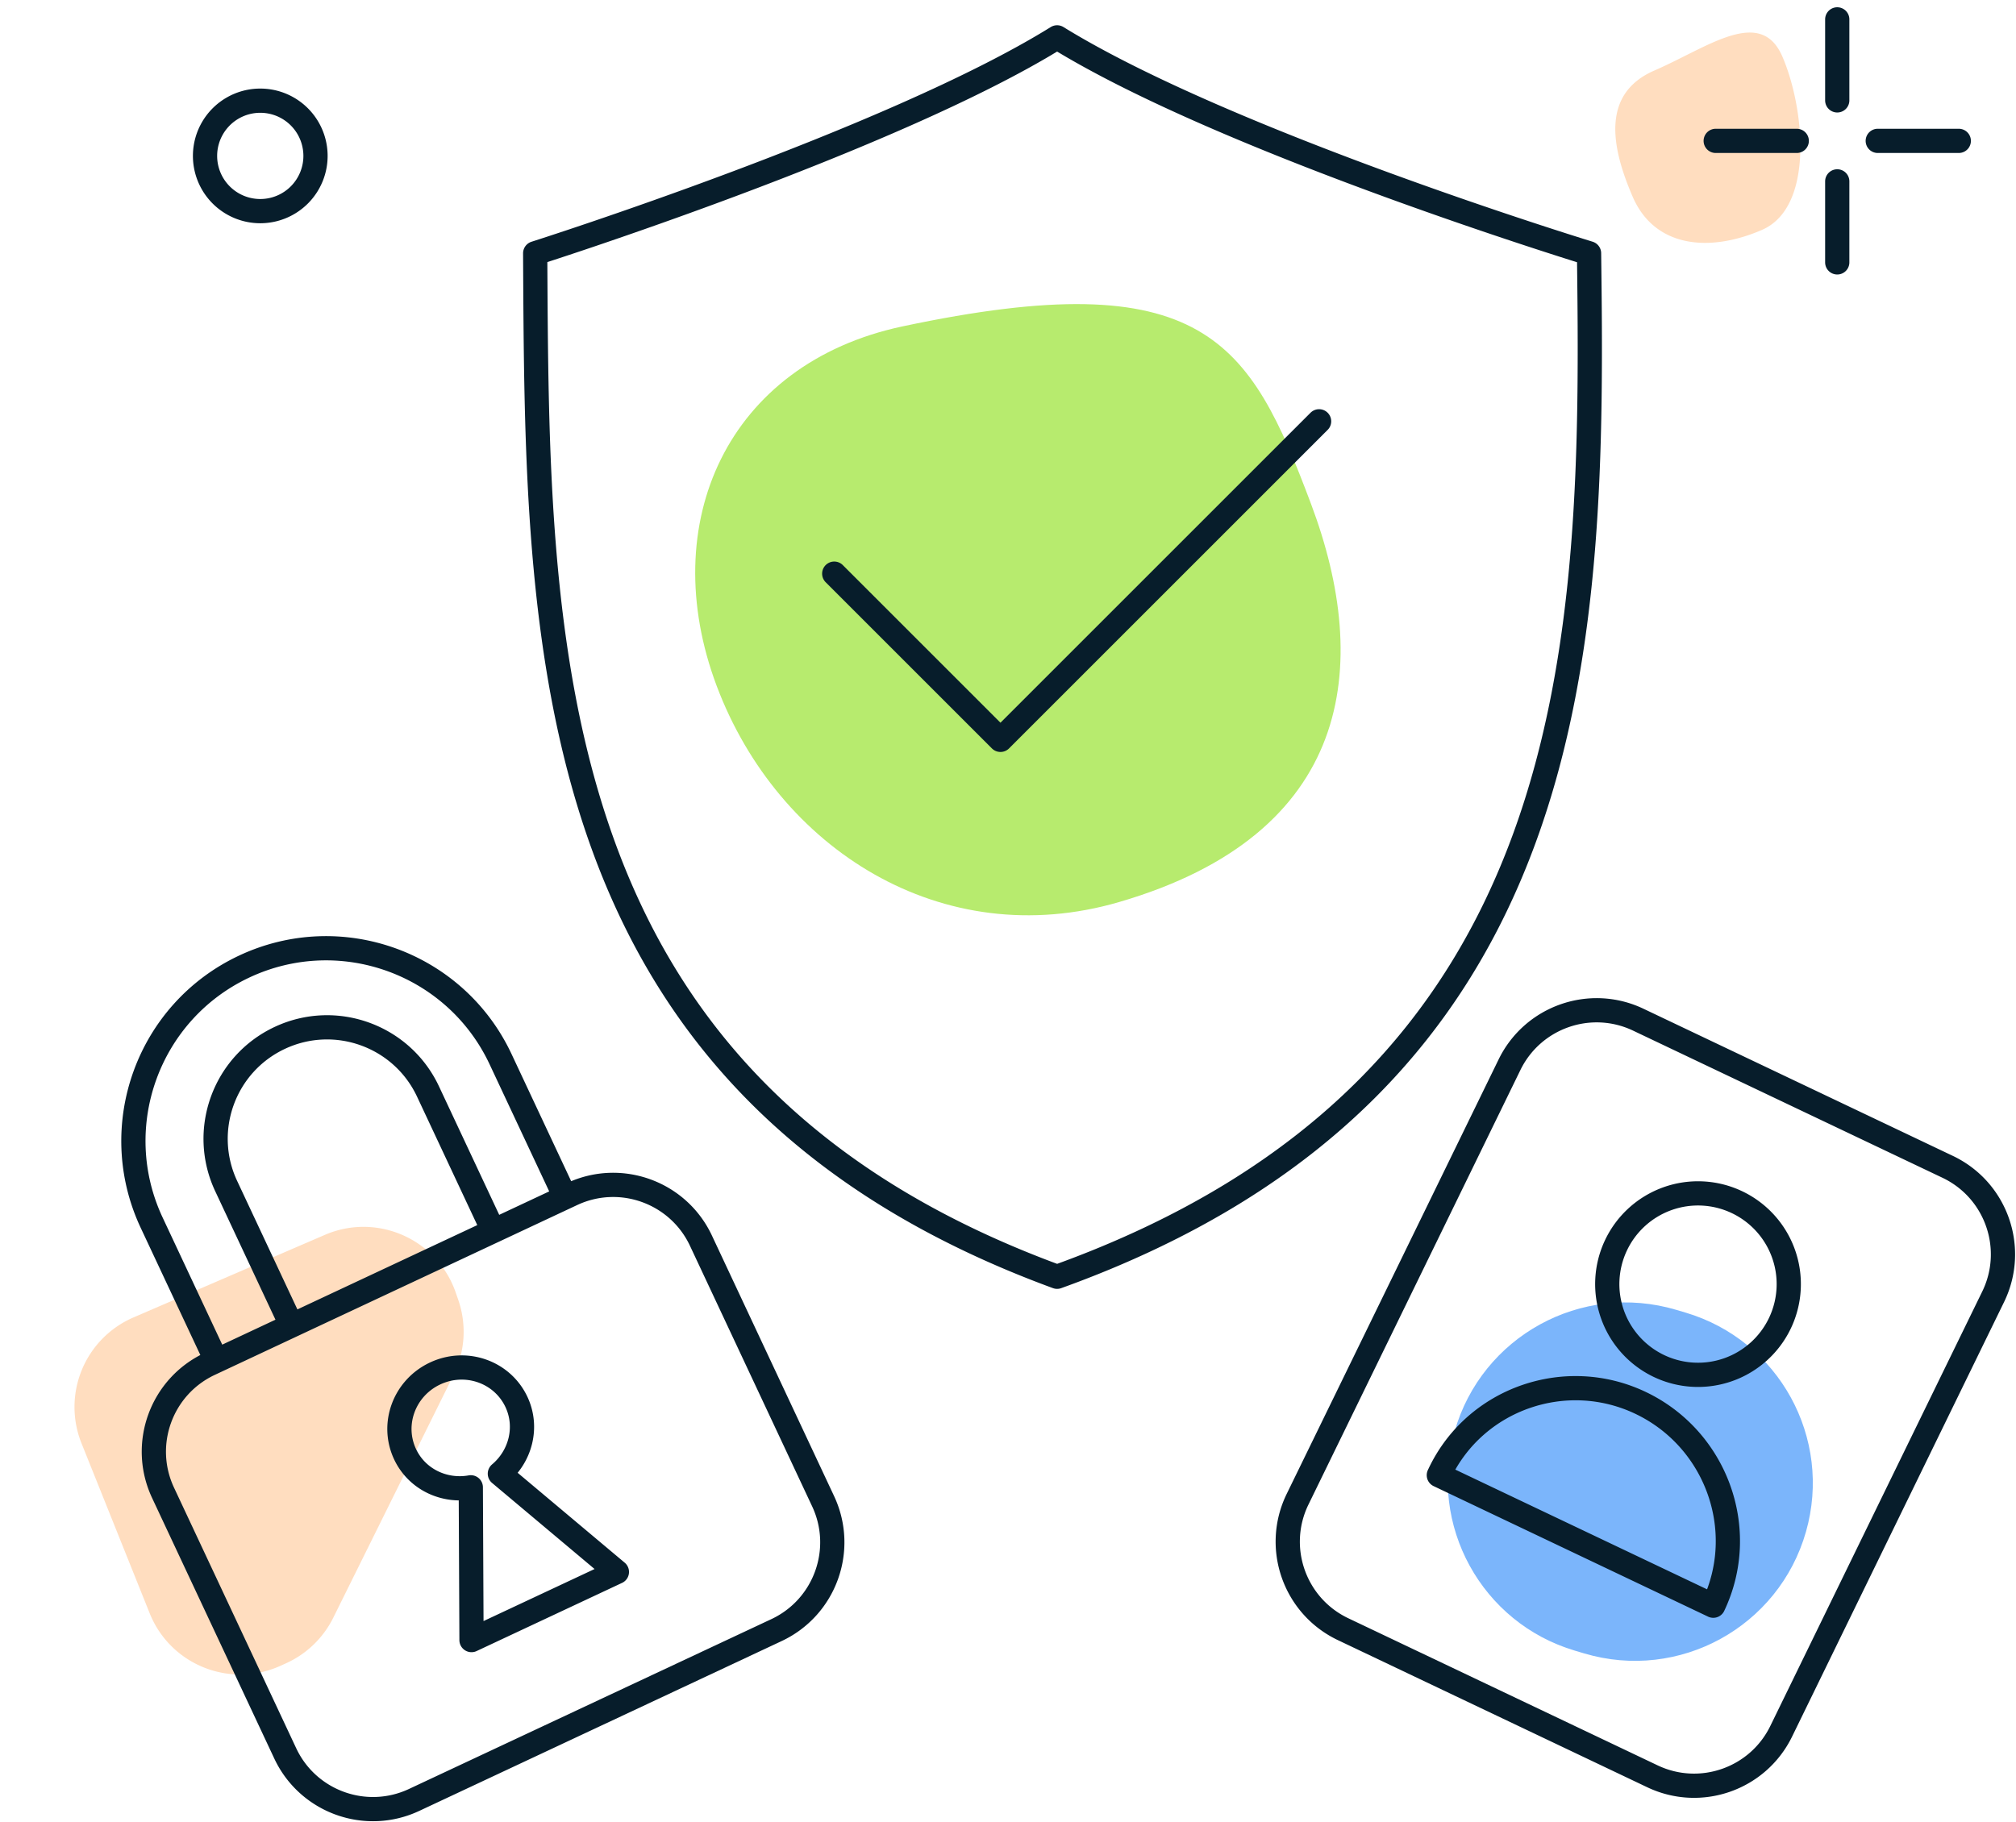
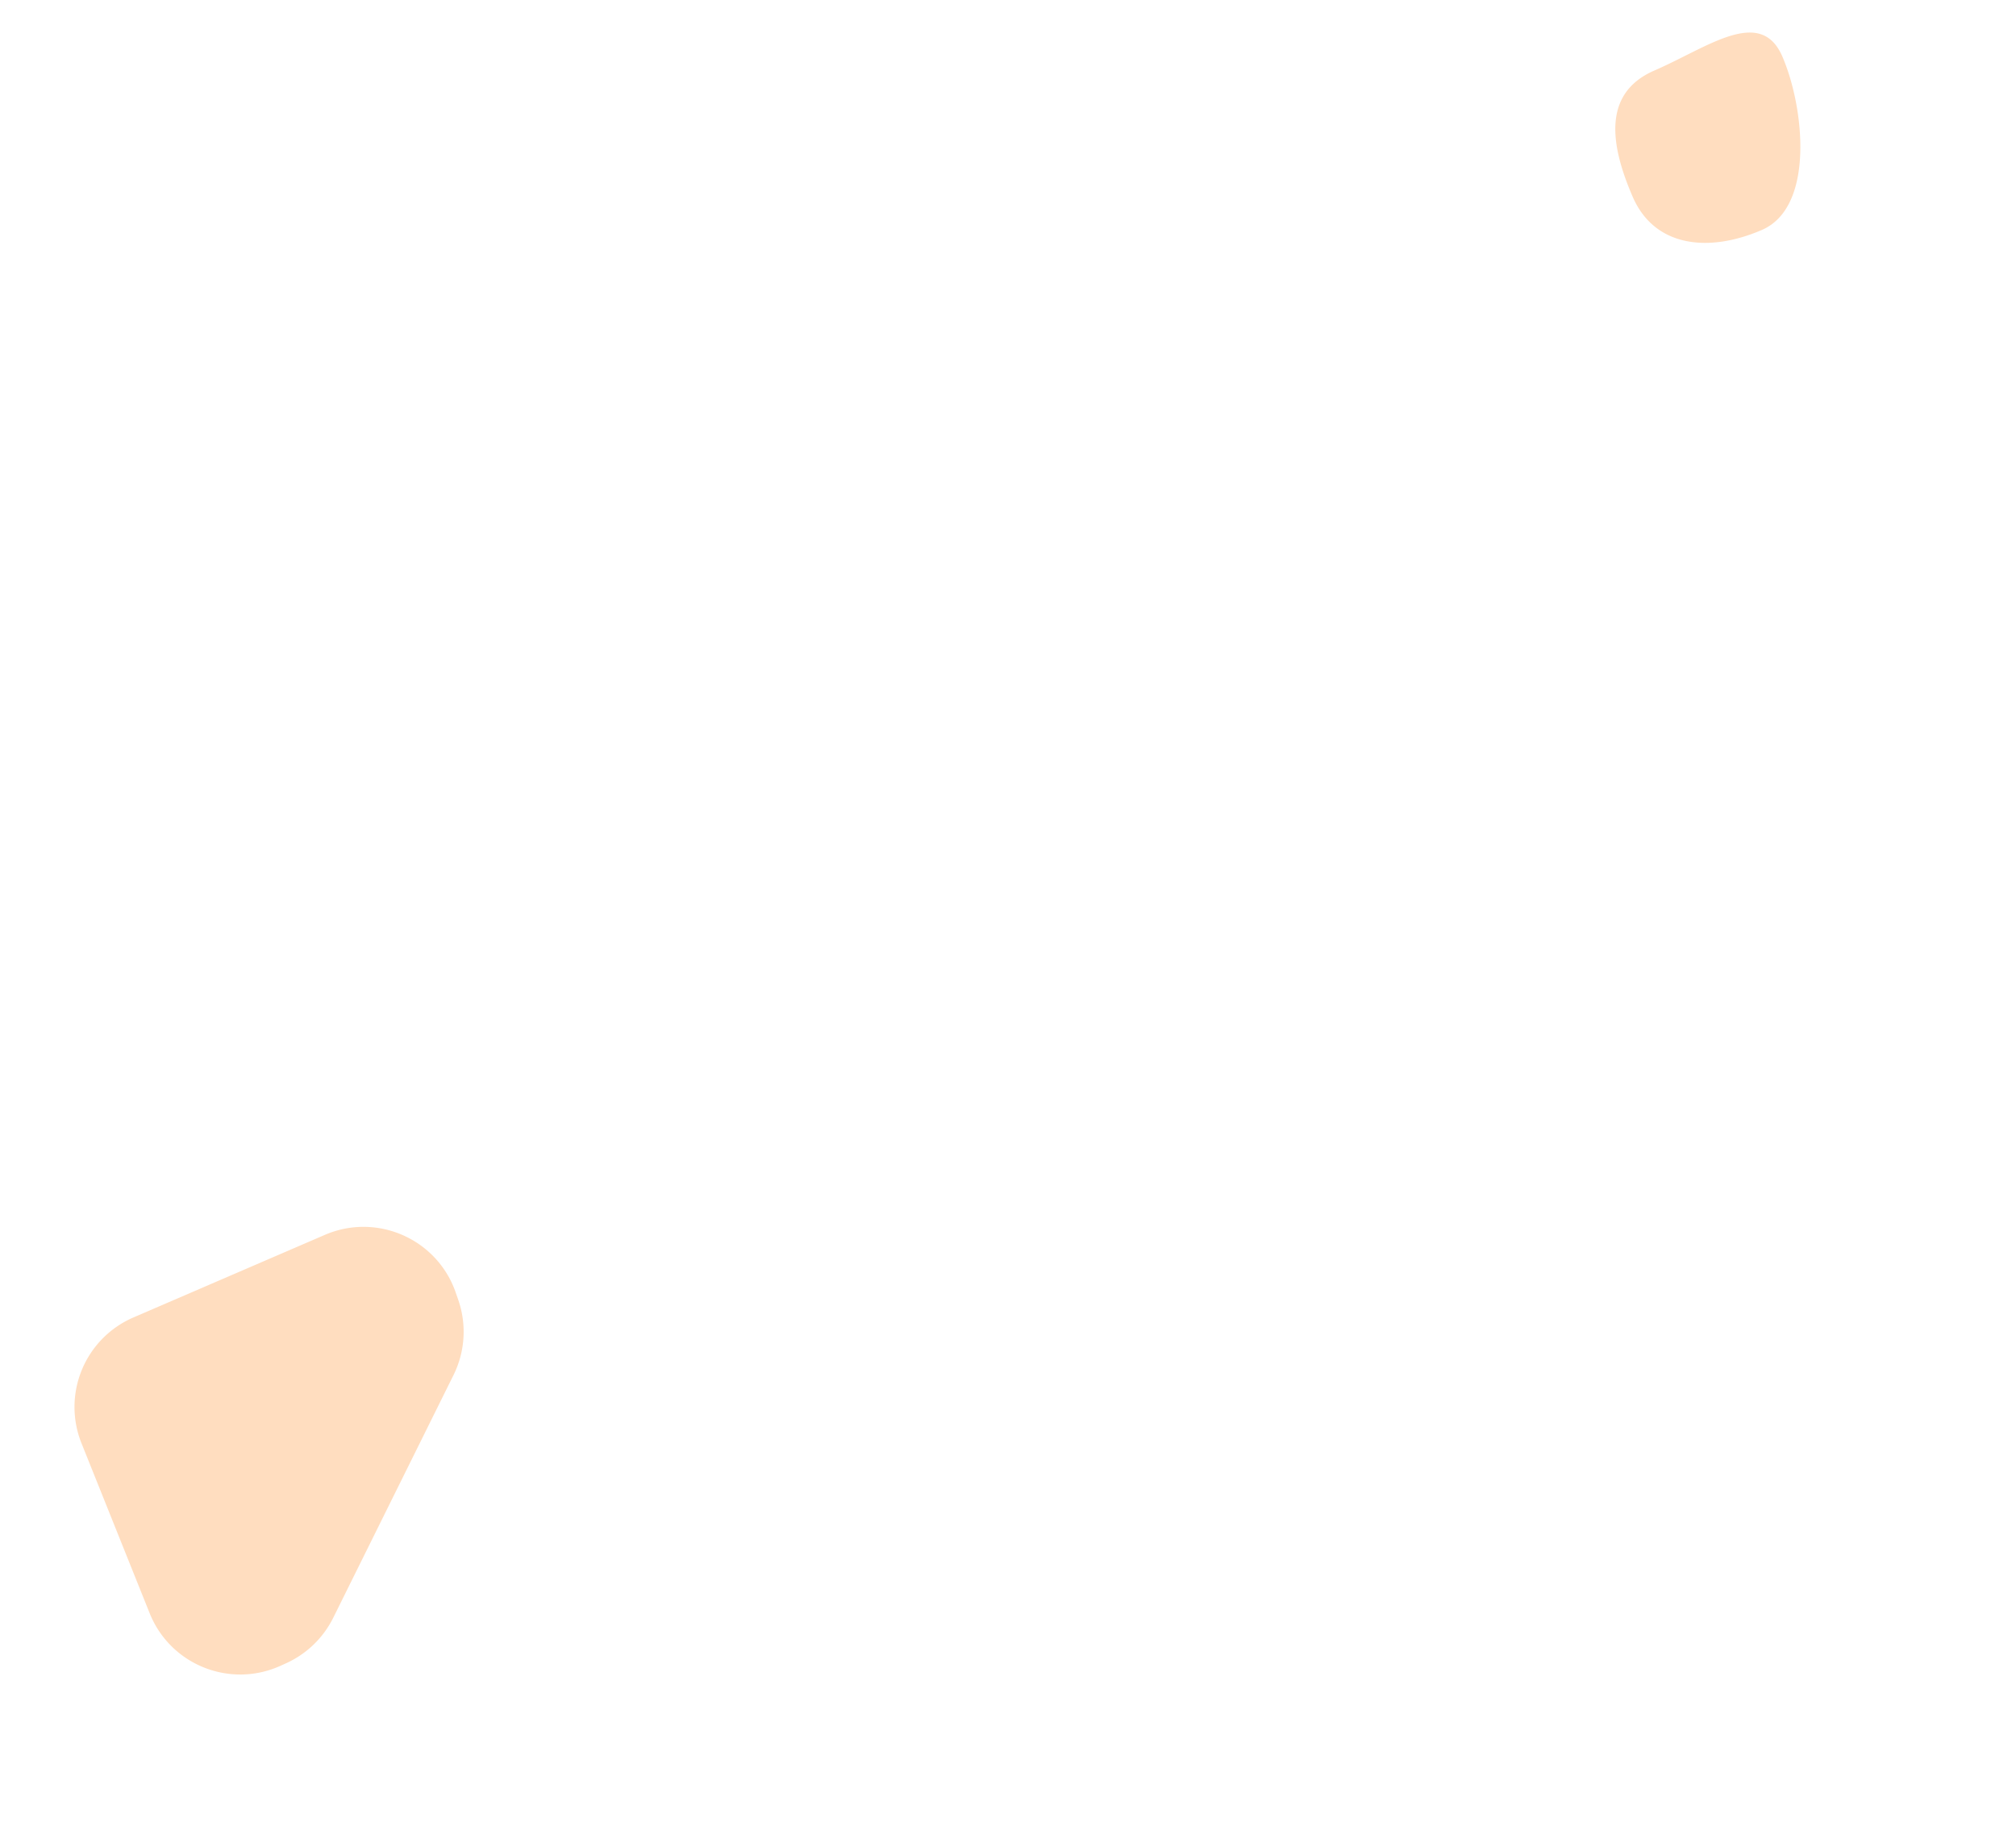
<svg xmlns="http://www.w3.org/2000/svg" width="208" height="188" fill="none">
-   <path d="M162.494 170.35c-9.637-2.864-15.174-12.949-12.418-22.617 2.801-9.821 13.081-15.465 22.871-12.556l.966.287c9.637 2.864 15.174 12.95 12.417 22.617-2.8 9.821-13.081 15.466-22.87 12.556l-.966-.287z" fill="#7BB5FB" />
-   <path d="M115.458 93.093c24.075-7.016 26.113-24.325 19.803-41.1-6.31-16.775-10.981-24.933-42.148-18.309-18.081 3.844-25.478 20.328-19.169 37.103 6.31 16.775 23.218 27.638 41.514 22.306z" fill="#B7EB6E" />
  <path d="M47.278 134.139l-.265-.762c-1.92-5.523-8.127-8.254-13.496-5.937l-19.752 8.523a10.065 10.065 0 00-5.355 12.988l7.032 17.538c2.133 5.319 8.271 7.787 13.493 5.424l.58-.262a10.068 10.068 0 004.87-4.702l12.404-25.037c1.2-2.42 1.376-5.222.489-7.773zm134.507-110.41c5.477-2.372 4.364-12.689 2.108-17.898-2.255-5.209-7.715-.93-13.192 1.442s-4.501 7.83-2.246 13.04c2.256 5.209 7.853 5.787 13.33 3.416z" fill="#FFDDBF" />
-   <path d="M86.072 59.202l17.151 17.151 32.873-32.873M189.557 2v8.359m0 8.359v8.36m-4.179-12.54h-8.36m25.078 0h-8.359M58.327 123.555l.694-.325c5-2.345 10.954-.191 13.299 4.809l12.605 26.89c2.344 5 .19 10.954-4.81 13.299l-37.389 17.527c-5 2.344-10.954.191-13.299-4.81l-12.605-26.889c-2.344-5.001-.19-10.955 4.81-13.299l.696-.326m35.998-16.876l-7.42 3.479m7.42-3.479l-6.68-14.249c-4.66-9.94-16.496-14.222-26.437-9.562v0c-9.94 4.66-14.221 16.497-9.561 26.437l6.68 14.25m28.577-13.397l-20.823 9.761m20.823-9.761l-6.746-14.392c-2.696-5.75-9.542-8.226-15.292-5.531v0c-5.75 2.696-8.227 9.543-5.531 15.293l6.747 14.391m0 0l-7.755 3.636M32.552 16.014a5.699 5.699 0 11-11.397 0 5.699 5.699 0 0111.397 0zm19.022 136.071c2.137-1.793 2.925-4.808 1.71-7.401-1.462-3.117-5.21-4.432-8.388-2.942-3.178 1.49-4.565 5.212-3.104 8.329 1.216 2.593 4.038 3.916 6.782 3.42l.073 15.766 15-7.032-12.073-10.14zm132.073-15.541a9.363 9.363 0 11-4.433-12.478 9.363 9.363 0 014.433 12.478zm-6.88 29.165v0c3.719-7.819.306-17.216-7.513-20.935v0c-7.72-3.672-17.045-.433-20.717 7.287l-.085.179 28.315 13.469zM55.219 26.139s36.809-11.69 53.847-22.283c17.608 10.873 54.883 22.283 54.883 22.283.529 39.85 0 85.853-54.883 105.623-53.848-19.77-53.632-65.302-53.848-105.623zm115.273 157.178l-31.922-15.185c-5.021-2.388-7.13-8.415-4.692-13.413l21.866-44.839c2.404-4.93 8.331-7.004 13.284-4.648l31.921 15.185c5.022 2.388 7.13 8.415 4.693 13.413l-21.867 44.839c-2.404 4.93-8.33 7.004-13.283 4.648z" stroke="#071D2B" stroke-width="2.5" stroke-miterlimit="10" stroke-linecap="round" stroke-linejoin="round" />
</svg>